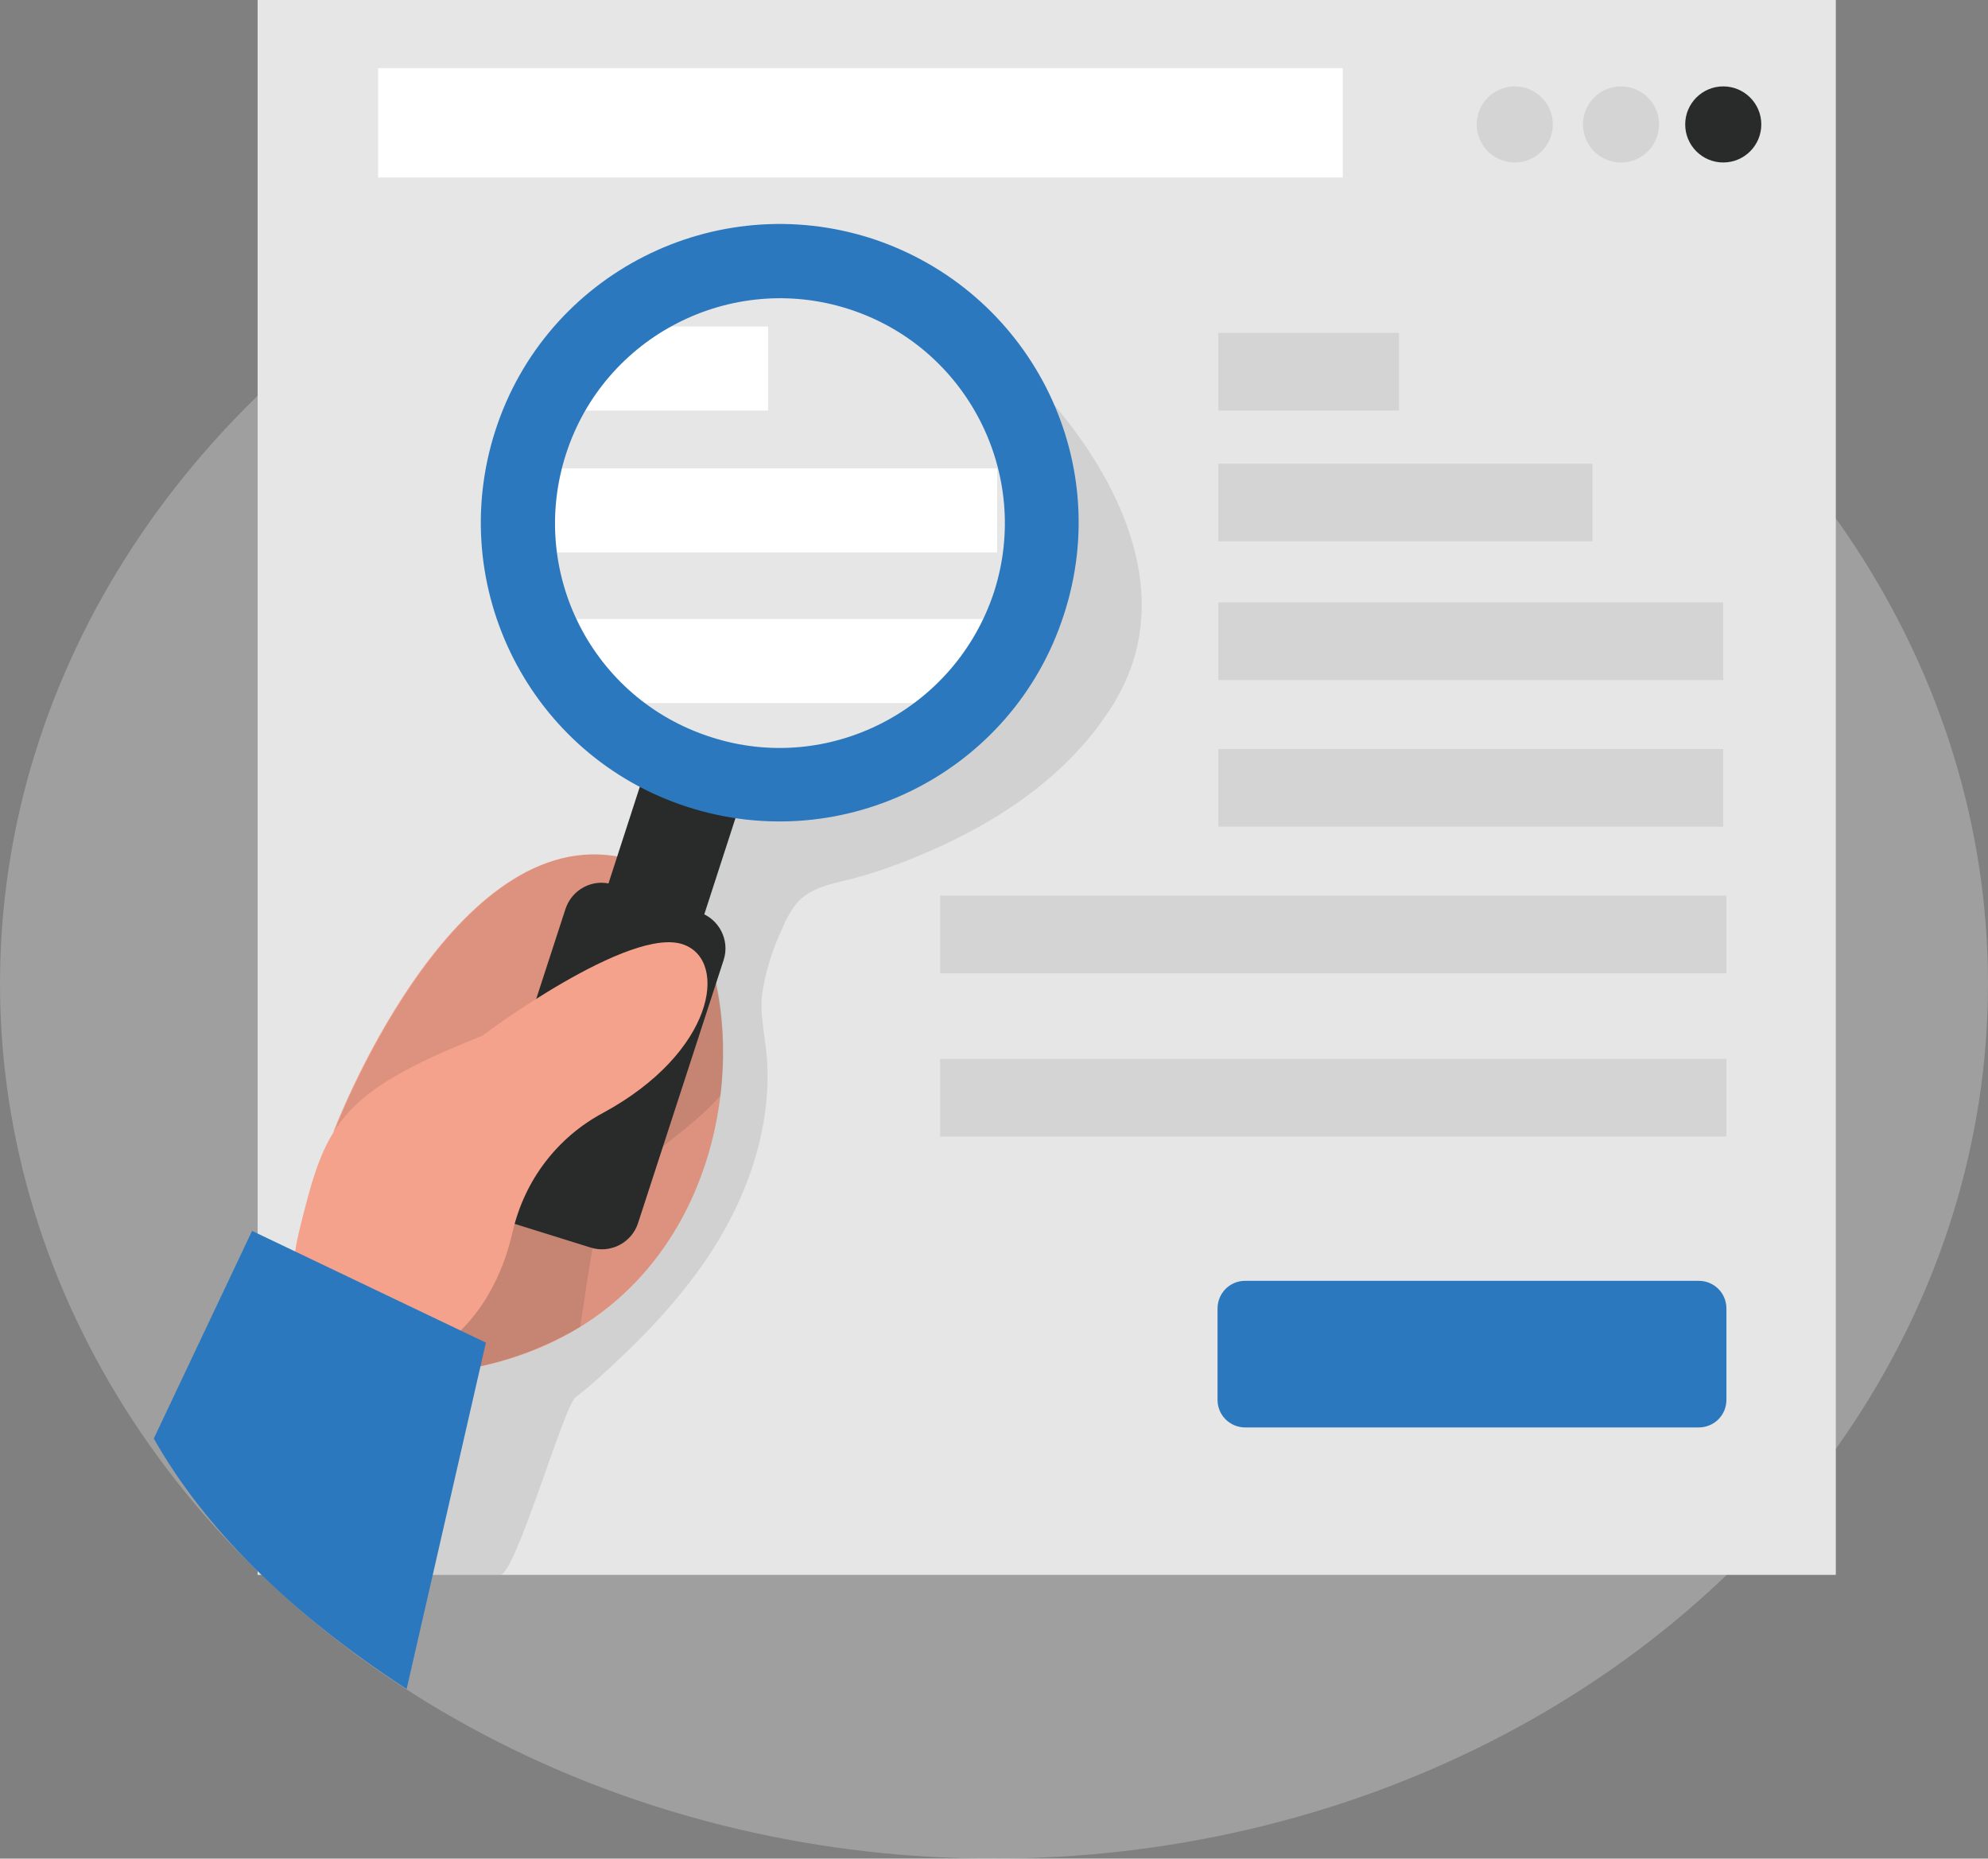
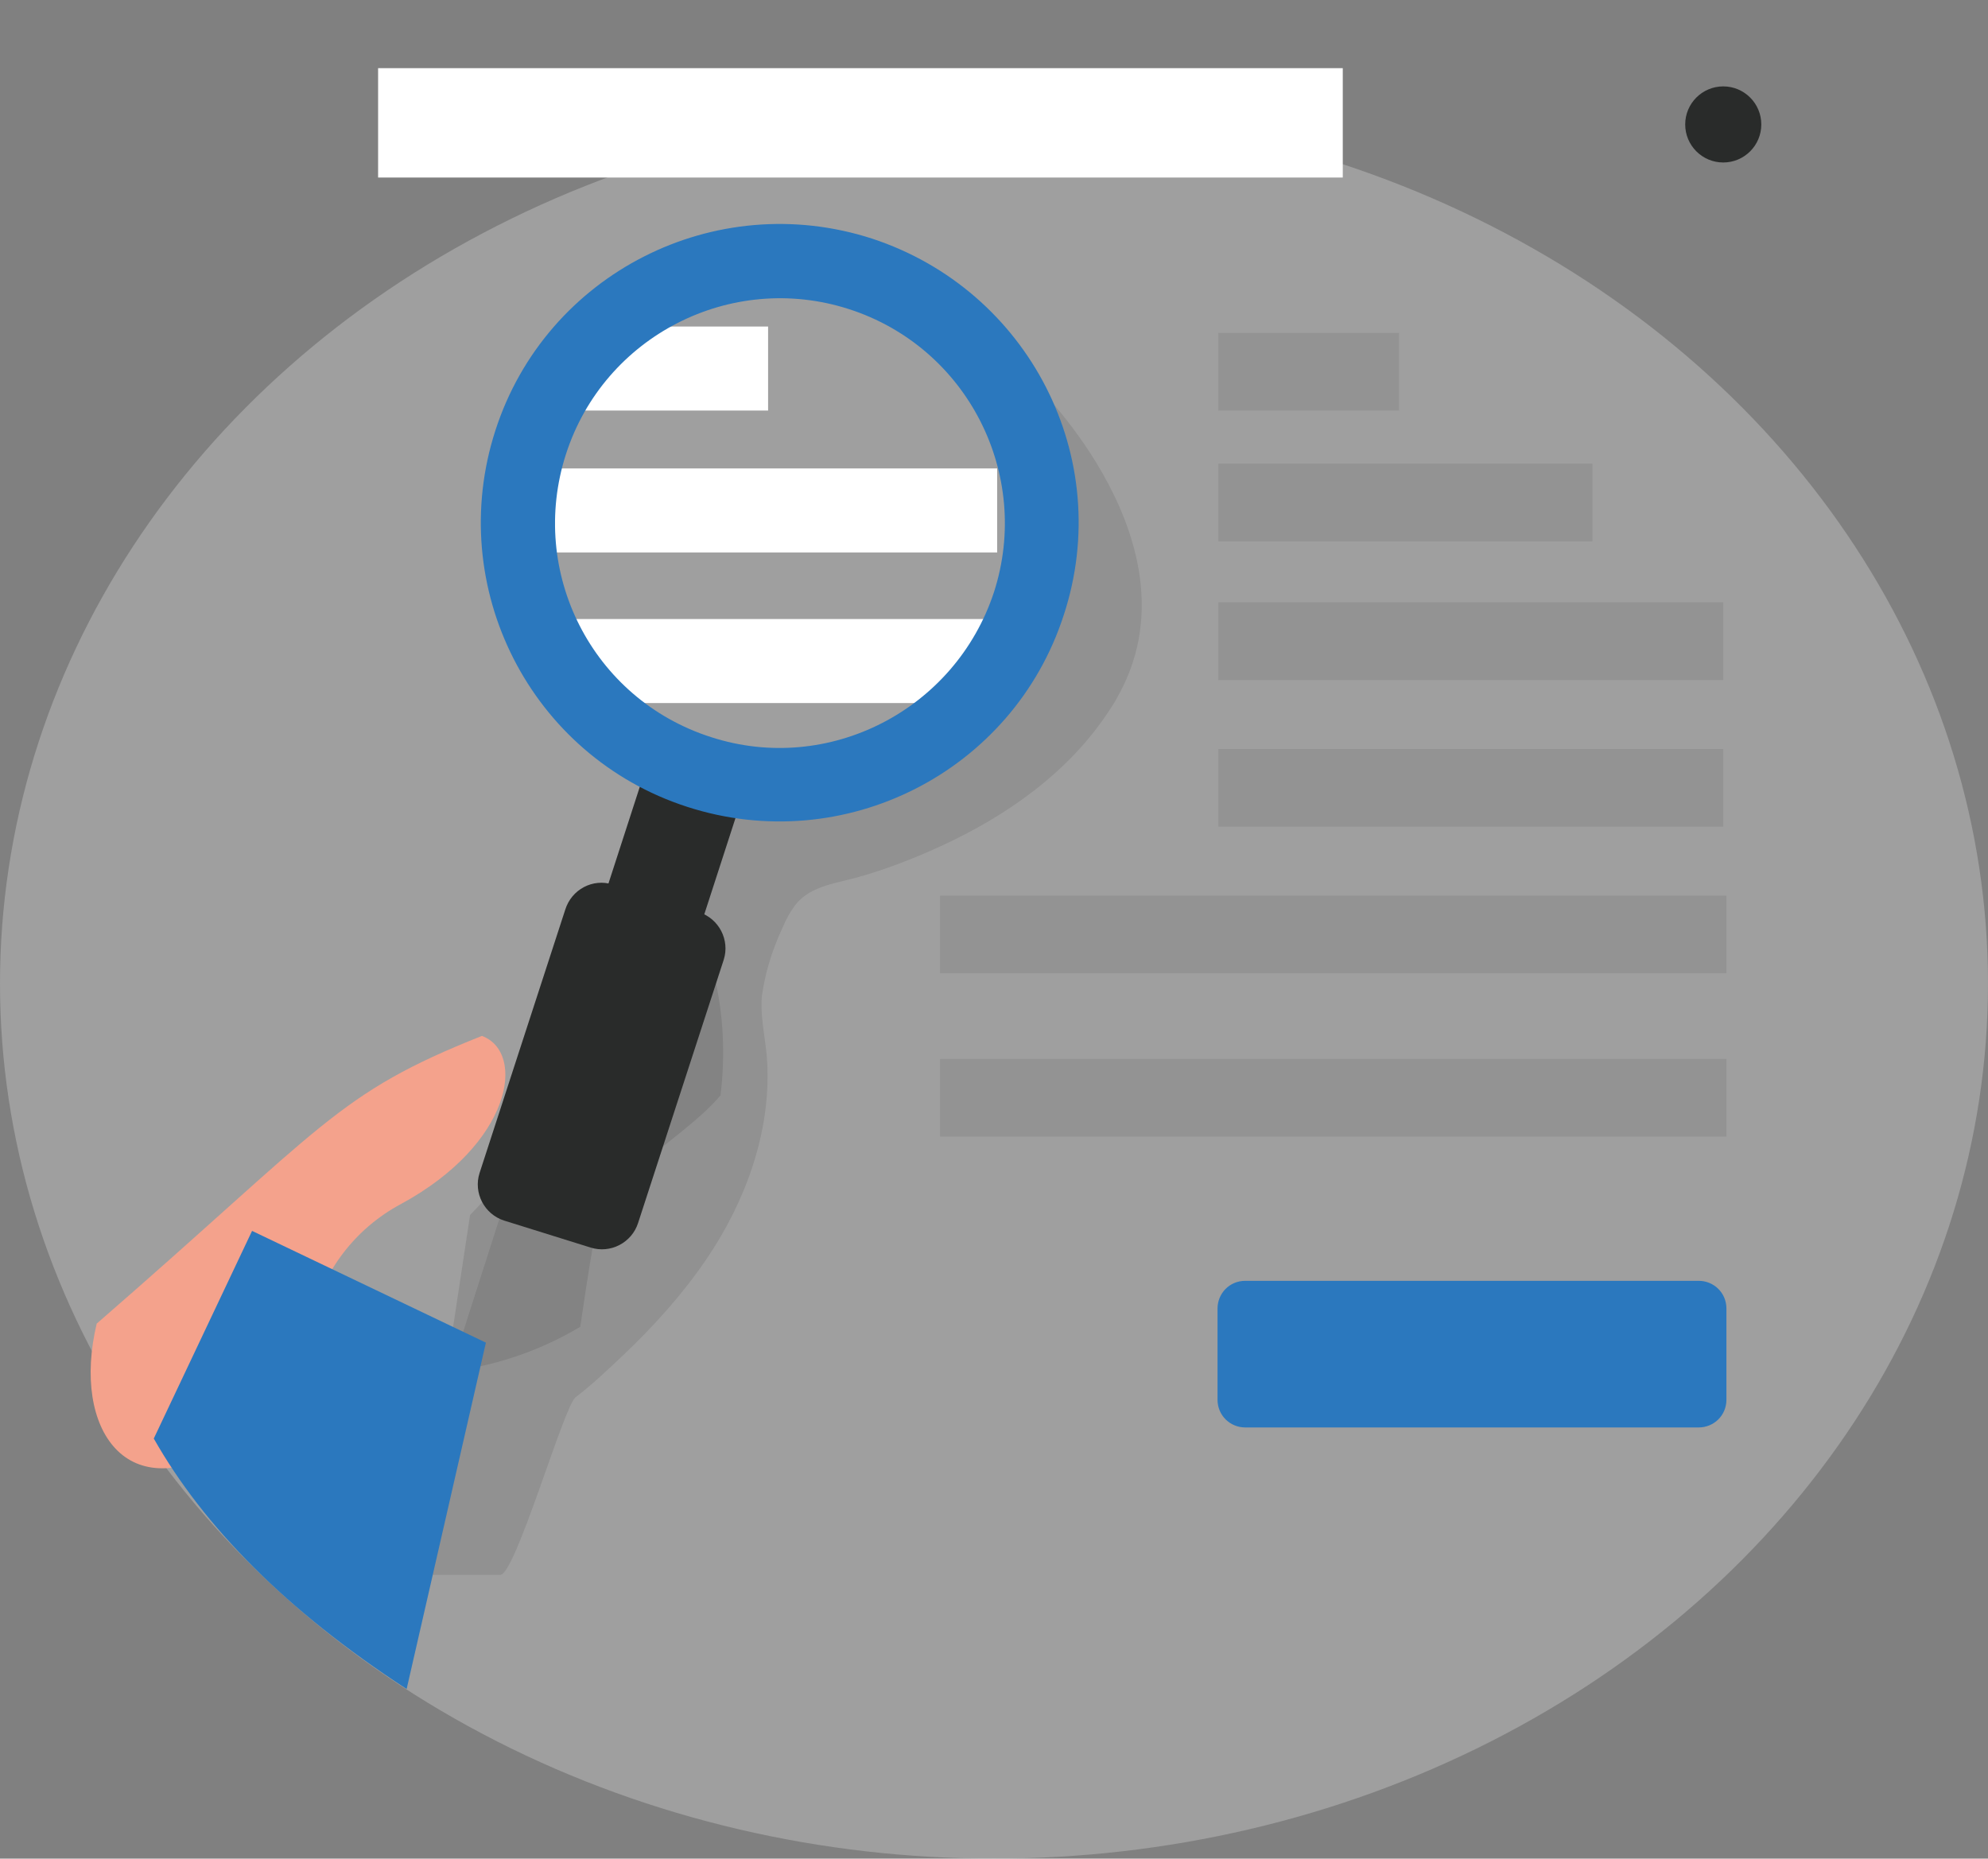
<svg xmlns="http://www.w3.org/2000/svg" id="a" data-name="Layer 1" width="250.8" height="234.5">
  <rect width="100%" height="100%" fill="#808080" stroke="none" />
  <defs>
    <style>.b{opacity:.08}.b,.e{isolation:isolate}.f{fill:#fff}.g{fill:#f4a28c}.i{fill:#2b78be}.e{opacity:.1}.j{fill:#292b2a}</style>
  </defs>
  <ellipse cx="125.4" cy="124.1" rx="125.4" ry="110.4" style="opacity:.3;fill:#e6e6e6;isolation:isolate" />
-   <path style="fill:#e6e6e6" d="M32.5 0h199.1v198.7H32.5z" />
-   <circle class="b" cx="191.1" cy="15.7" r="4.8" />
-   <circle class="b" cx="204.5" cy="15.7" r="4.8" />
  <circle class="j" cx="217.4" cy="15.7" r="4.8" />
  <path class="f" d="M47.7 8.6h121.7v13.8H47.7z" />
  <path d="M130.7 48.6s21 20.3 10.3 39.3c-.3.6-.7 1.2-1.1 1.8-5.1 7.8-13 13.3-21.3 17.1-3.3 1.5-6.6 2.8-10.1 3.8-2.7.8-6.2 1.1-8.1 3.5-.7.9-1.3 2-1.7 3-1.3 2.8-2.2 5.7-2.6 8.7-.2 2.9.6 5.7.7 8.5.4 8.7-2.8 17.4-7.7 24.6-3 4.4-6.6 8.4-10.5 12.1-1.9 1.8-3.9 3.7-6 5.3-1.5 1.2-7.6 22.5-9.5 22.4H48.6l22.5-70.2 16-31.5s28.7-1.1 37.6-12.7c9.1-11.7 6-35.7 6-35.7Z" style="opacity:.09;isolation:isolate" />
-   <path class="g" d="M42.1 142.7s14.4-38 35.4-34.7c21 3.2 22.6 66.7-29.4 65.5l-6-30.8Z" />
-   <path class="e" d="M90.9 138.2c-1.3 11-6.8 22.5-17.7 29.2-5.2 3.1-10.9 5-16.9 5.7-2.7.3-5.5.4-8.2.4l-5.9-30.8s14.4-38 35.4-34.7c6.1.9 10.6 7 12.6 15.1 1.1 4.9 1.3 10.1.7 15.1Z" />
  <path class="e" d="M90.9 138.2c-5.2 6.1-14.5 9.6-16.1 19-.6 3.4-1.1 6.9-1.6 10.2-5.2 3.1-10.9 5-16.9 5.7l3-19.8L89 122c.4.3.8.7 1.1 1.1 1.2 4.9 1.4 10.1.8 15.1Z" />
  <path class="j" transform="rotate(-72.04 84.509 108.16)" d="M71.46 101.81h26.1v12.7h-26.1z" />
  <path class="j" d="m77.3 111.6 10.9 3.5c2.5.8 3.9 3.5 3.1 6l-10.8 33.2c-.8 2.5-3.5 3.9-6 3.1L63.6 154c-2.5-.8-3.9-3.5-3.1-6l10.8-33.2c.8-2.6 3.5-4 6-3.2Z" />
-   <path class="g" d="M60.8 130.7s18.8-14.1 25.5-11.5c5.6 2.1 3.8 13.6-10.2 21.2-5.8 3.1-9.9 8.5-11.4 14.9-1.2 5.3-3.9 11.4-10.1 15.4-13 8.4-20.1-1.8-16.9-15.2C41 142 42.4 138 60.8 130.7Z" />
+   <path class="g" d="M60.8 130.7c5.6 2.1 3.8 13.6-10.2 21.2-5.8 3.1-9.9 8.5-11.4 14.9-1.2 5.3-3.9 11.4-10.1 15.4-13 8.4-20.1-1.8-16.9-15.2C41 142 42.4 138 60.8 130.7Z" />
  <path class="i" d="m51.3 213.1 10-43.7-29.5-14.1-12.4 26.2c6.3 11.1 16.7 21.7 31.9 31.6Z" />
  <path class="b" d="M153.7 42h22.8v9.8h-22.8zM153.7 58.5h47.2v9.8h-47.2zM153.7 76h63.7v9.8h-63.7zM153.7 94.5h63.7v9.8h-63.7zM118.6 113h99.2v9.8h-99.2zM118.6 133.6h99.2v9.8h-99.2z" />
  <path class="f" d="M70 41.2h26.9v10.6H70zM70 59.1h55.8v10.6H70zM70 78.1h56.7v10.6H70z" />
  <path class="i" d="M110 30.1c-19.8-6.4-41.1 4.4-47.5 24.2s4.4 41.1 24.2 47.5 41.1-4.4 47.5-24.2c6.5-19.8-4.4-41-24.2-47.5ZM89.7 93c-15-4.8-23.1-20.8-18.3-35.7S92.2 34.2 107.1 39s23.1 20.8 18.3 35.7c-4.9 14.9-20.9 23.1-35.7 18.3ZM214.3 180.1h-57.2c-1.9 0-3.5-1.5-3.5-3.5v-11.5c0-1.9 1.5-3.5 3.5-3.5h57.2c1.9 0 3.5 1.5 3.5 3.5v11.5c0 2-1.6 3.5-3.5 3.5Z" />
</svg>